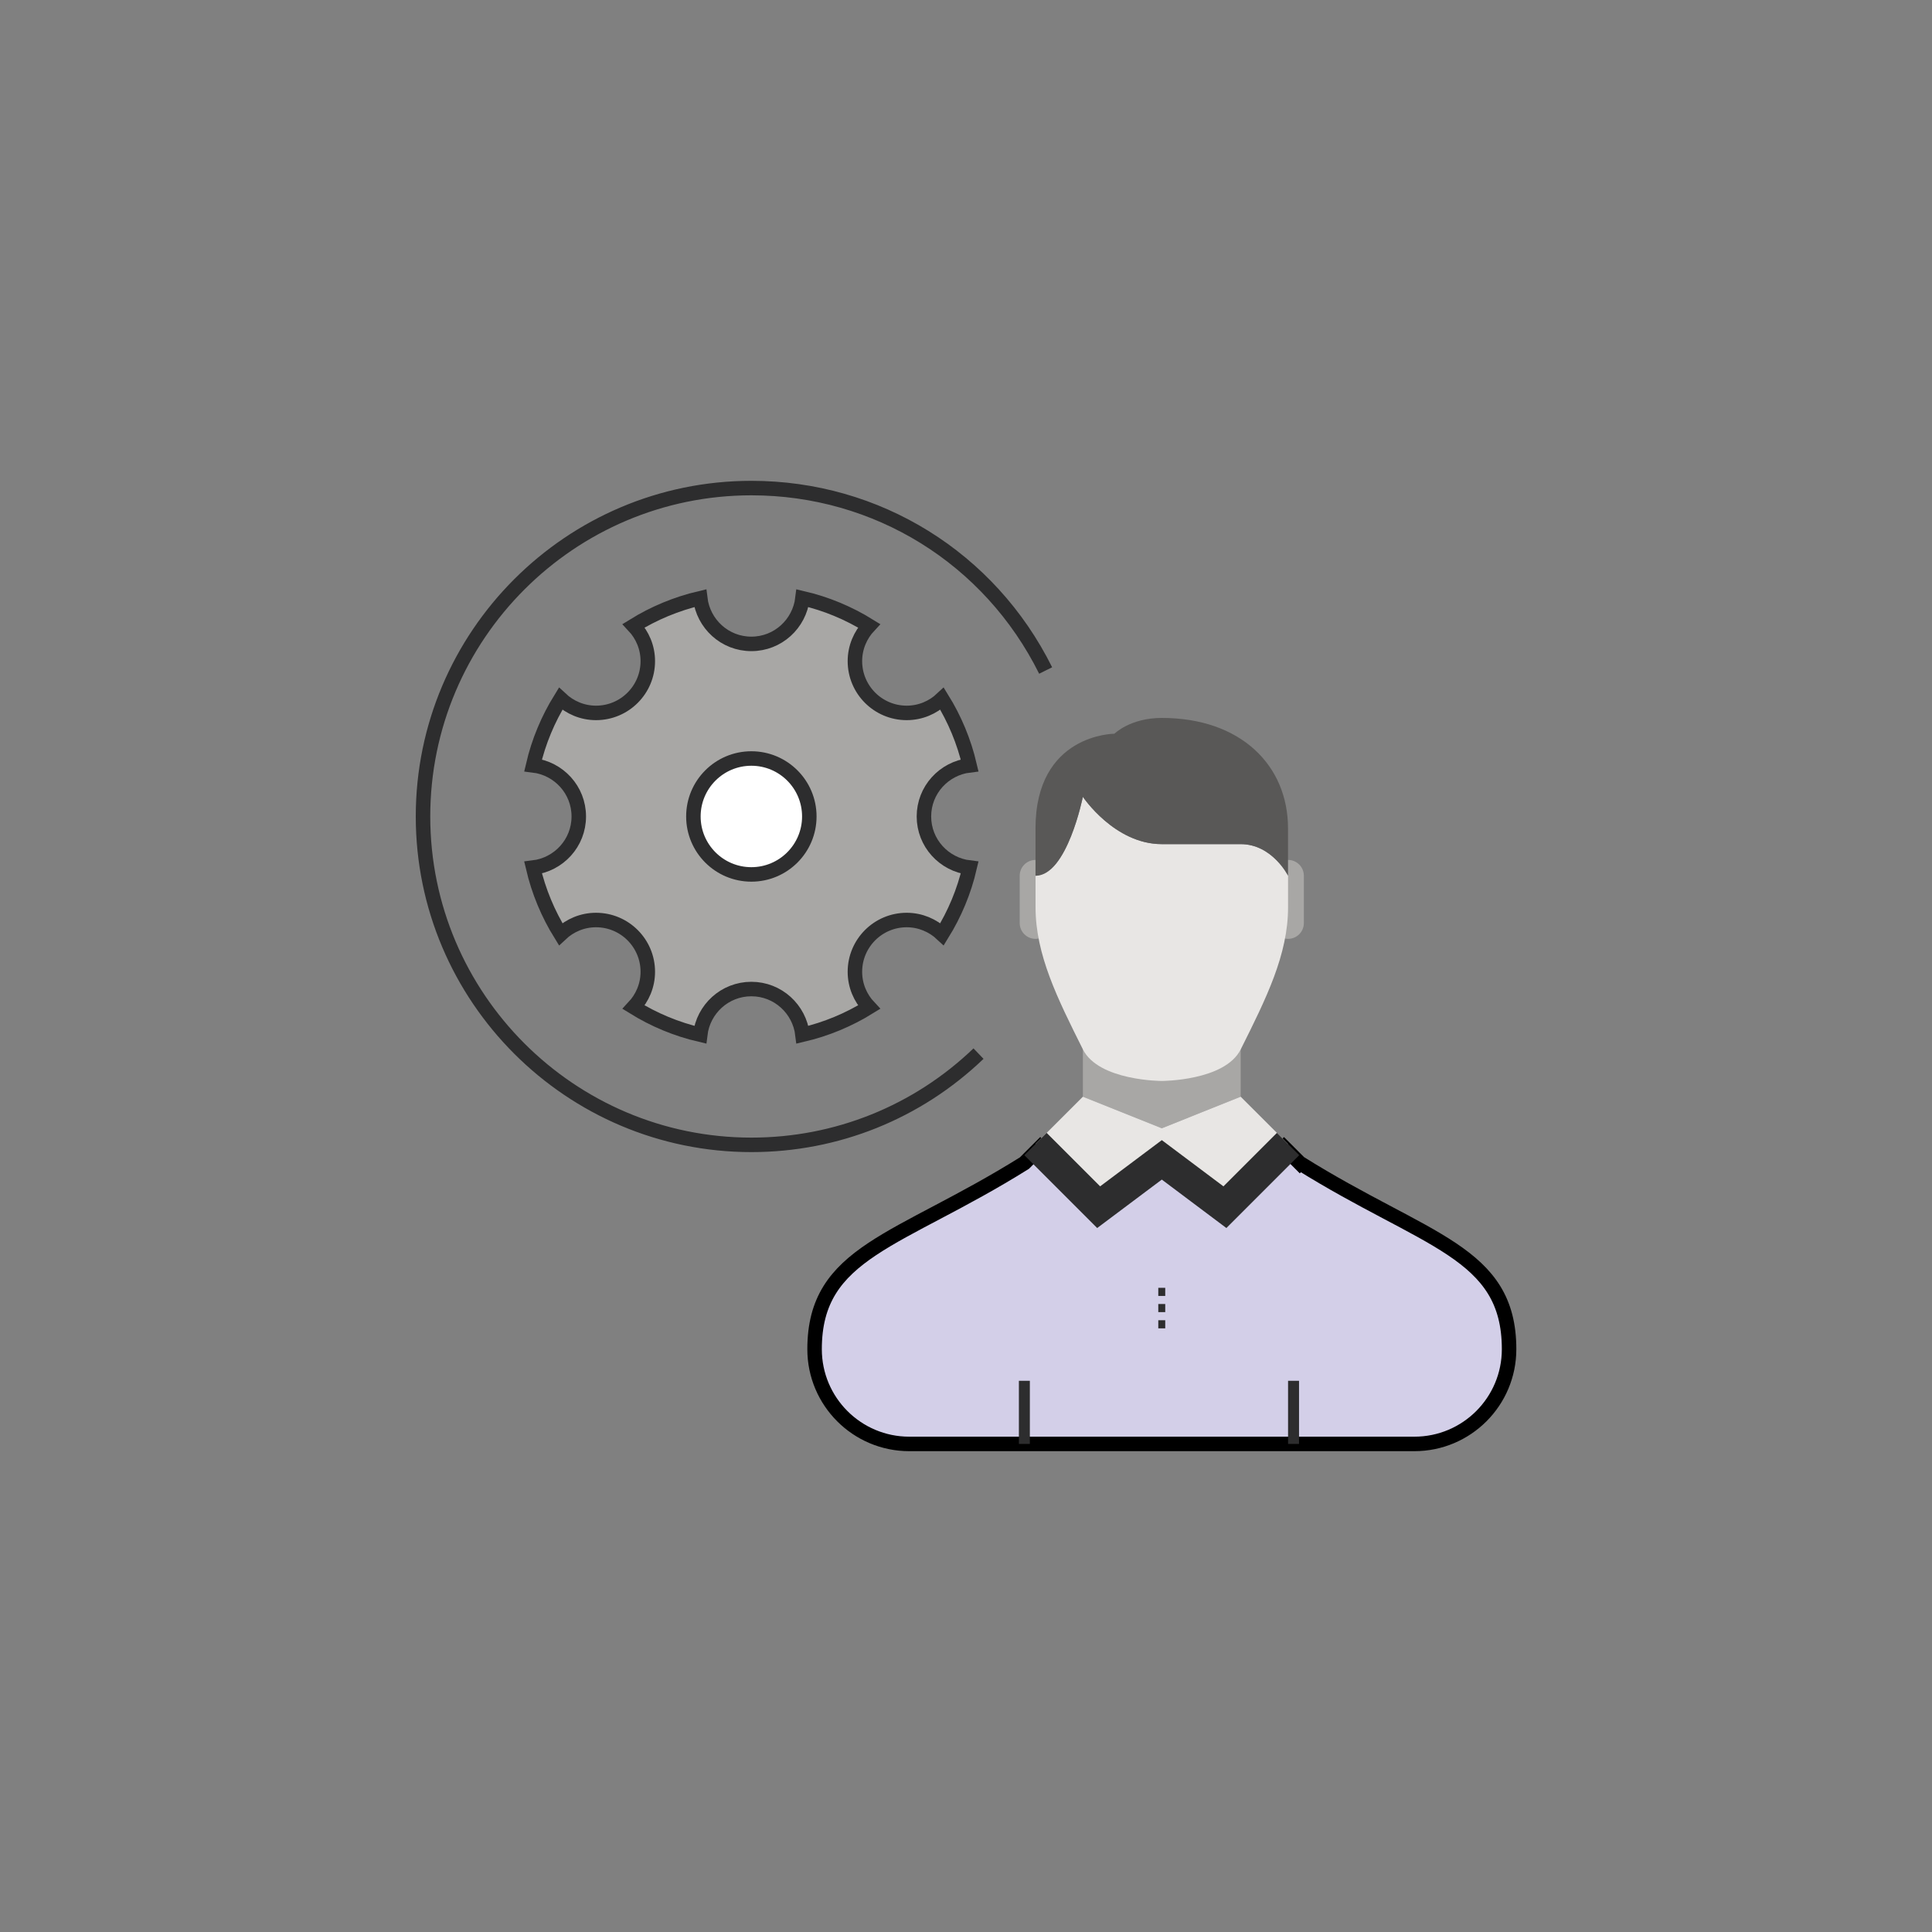
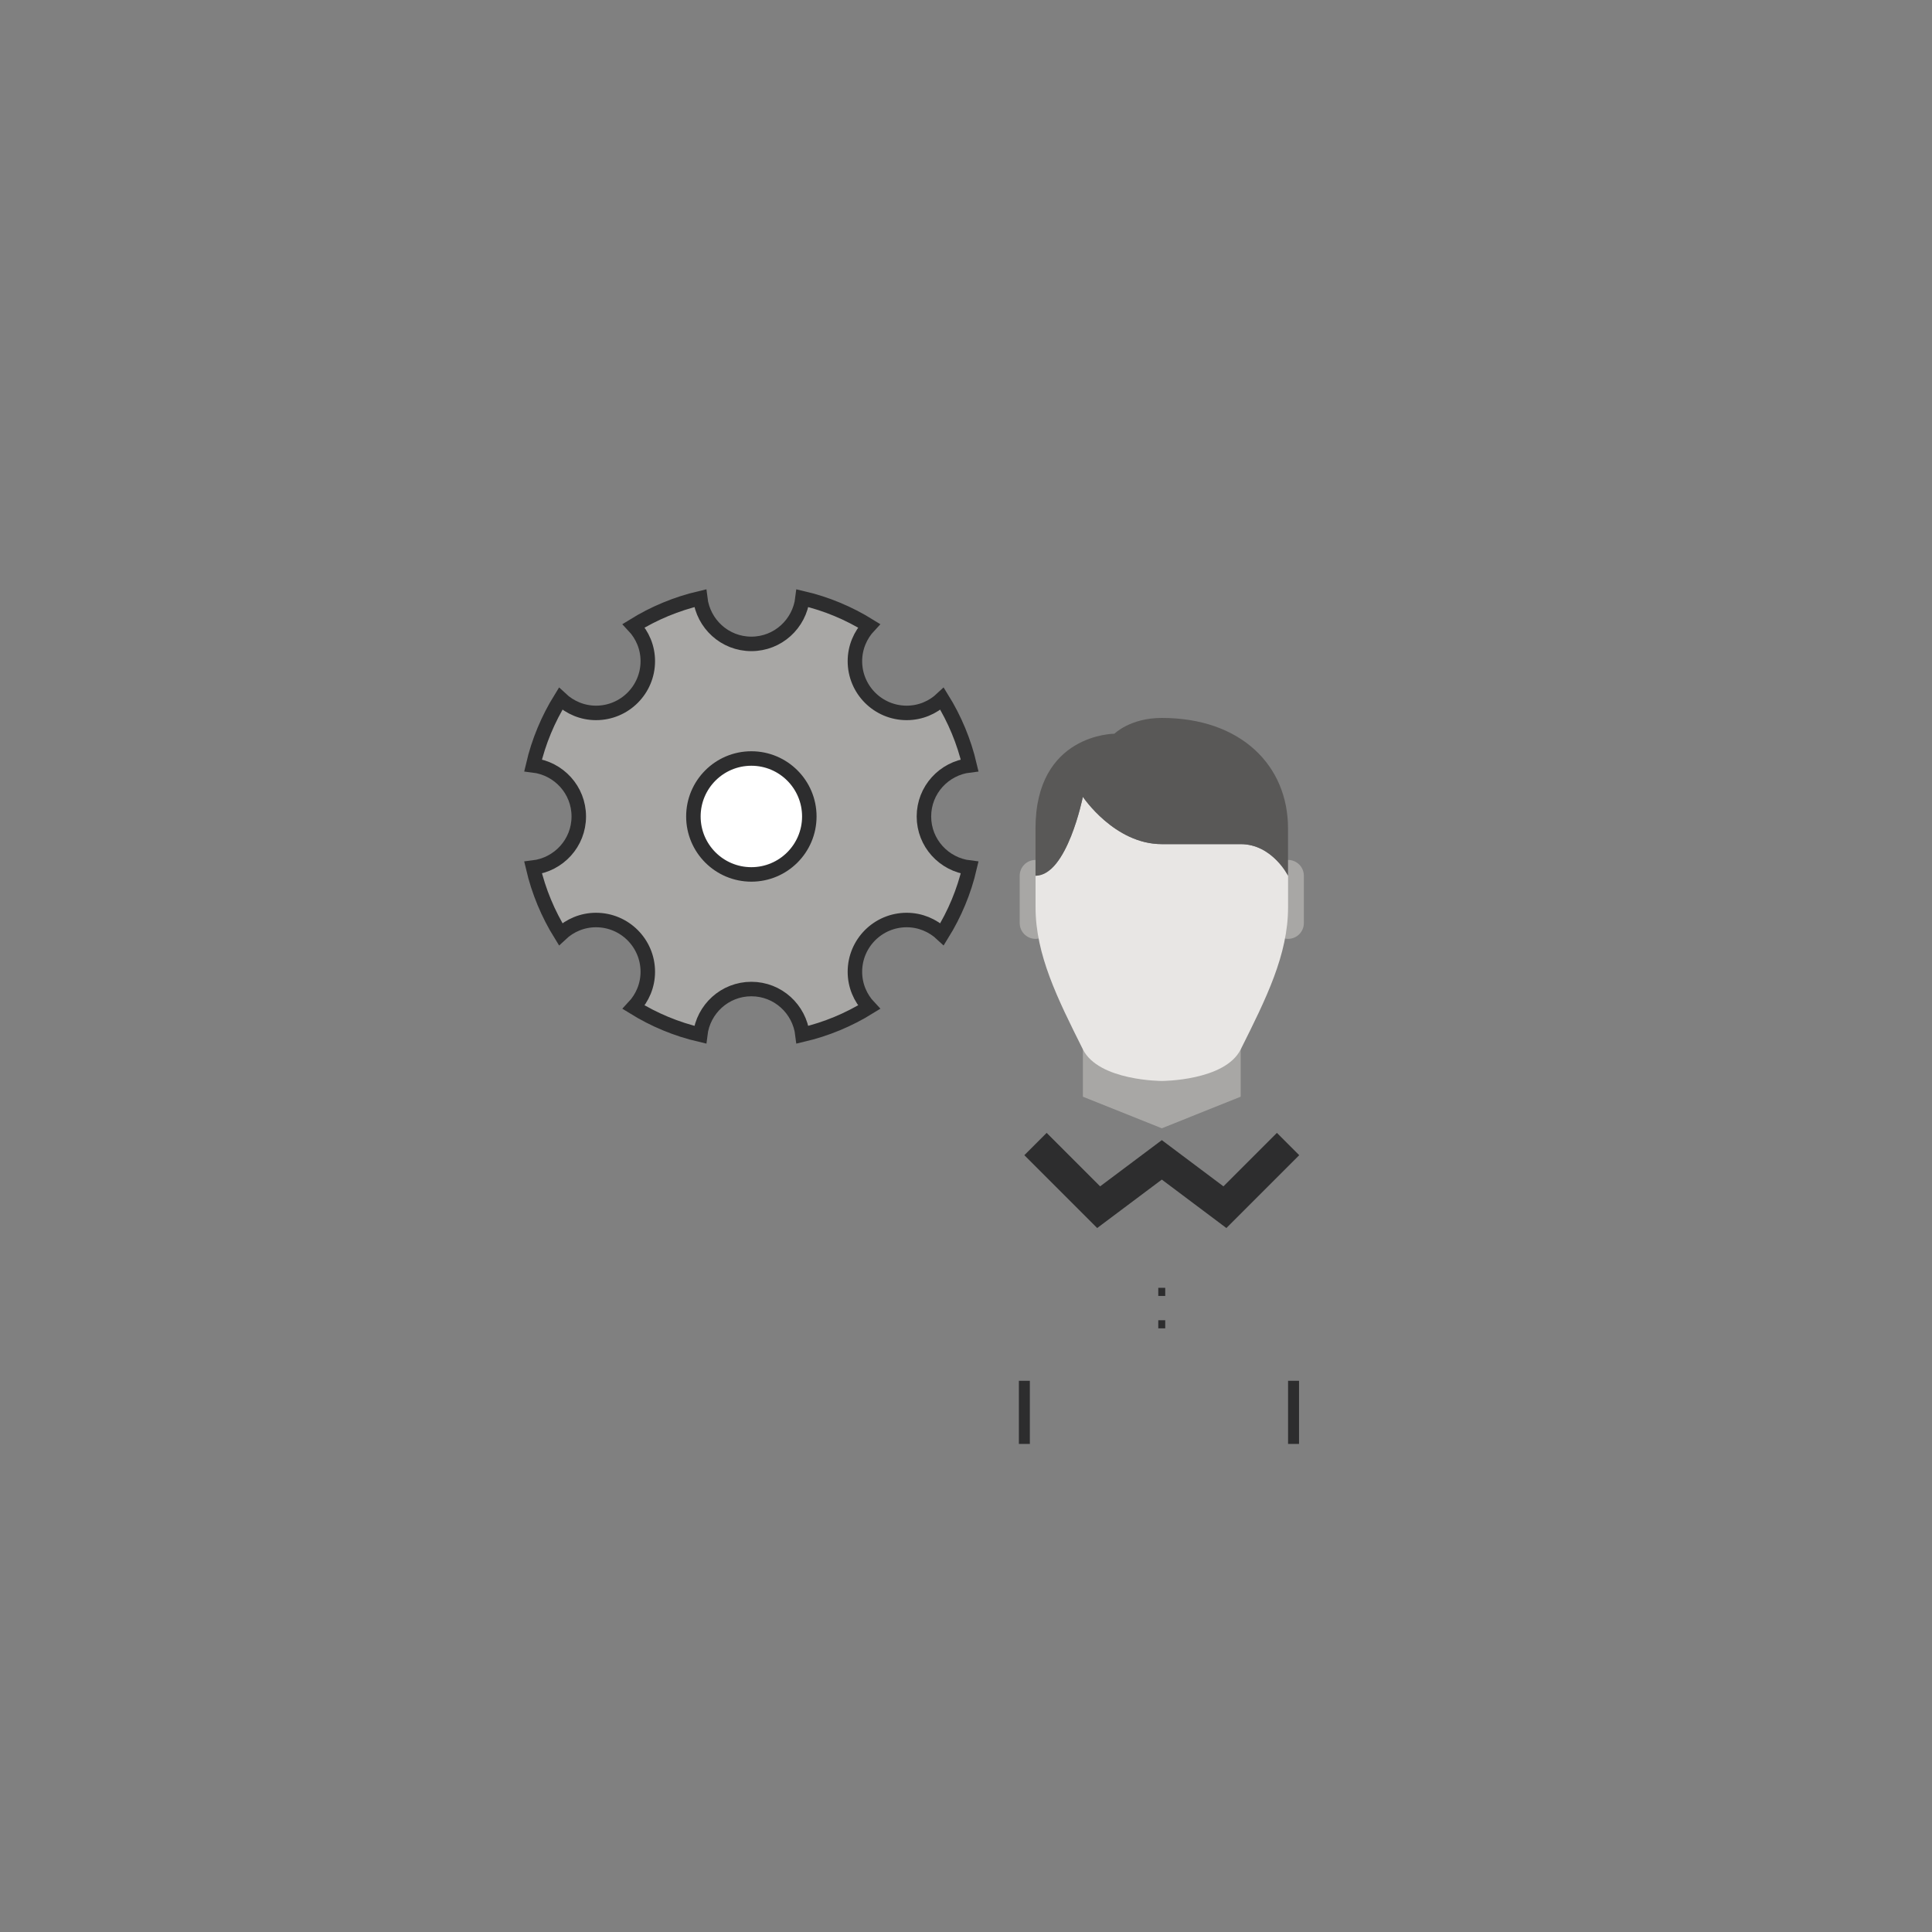
<svg xmlns="http://www.w3.org/2000/svg" id="Layer_1" data-name="Layer 1" viewBox="0 0 400 400">
  <rect x="0" y="0" width="400" height="400" fill="#808080" stroke="none" />
  <defs>
    <style>
      .cls-1, .cls-2 {
        fill: #a8a7a5;
      }

      .cls-3 {
        fill: #2d2d2e;
      }

      .cls-2, .cls-4, .cls-5, .cls-6 {
        stroke-miterlimit: 10;
        stroke-width: 3px;
      }

      .cls-2, .cls-4, .cls-6 {
        stroke: #2d2d2e;
      }

      .cls-7 {
        fill: #e8e6e4;
      }

      .cls-4 {
        fill: #fff;
      }

      .cls-5 {
        fill: #d3cfe8;
        stroke: #000;
      }

      .cls-6 {
        fill: none;
      }

      .cls-8 {
        fill: #595857;
      }
    </style>
  </defs>
-   <path class="cls-6" d="M216.49,138.82c-11.58-23.3-34.92-37.77-60.92-37.77-37.49,0-67.99,30.5-67.99,67.99s30.5,67.99,67.99,67.99c17.61,0,34.31-6.71,47.02-18.89" />
  <path class="cls-2" d="M191.29,169.04c0-5.49,4.14-9.96,9.46-10.59-1.16-4.95-3.1-9.58-5.7-13.78-1.92,1.81-4.49,2.93-7.33,2.93-5.92,0-10.72-4.8-10.72-10.72,0-2.84,1.13-5.41,2.93-7.33-4.2-2.6-8.83-4.55-13.78-5.7-.63,5.32-5.1,9.46-10.59,9.46s-9.96-4.14-10.59-9.46c-4.95,1.16-9.58,3.1-13.78,5.7,1.81,1.92,2.93,4.49,2.93,7.33,0,5.92-4.8,10.72-10.72,10.72-2.84,0-5.41-1.13-7.33-2.93-2.6,4.2-4.55,8.83-5.7,13.78,5.32.63,9.46,5.1,9.46,10.59s-4.14,9.96-9.46,10.59c1.16,4.95,3.1,9.58,5.7,13.78,1.92-1.81,4.49-2.93,7.33-2.93,5.92,0,10.72,4.8,10.72,10.72,0,2.84-1.13,5.41-2.93,7.33,4.2,2.6,8.83,4.55,13.78,5.7.63-5.32,5.1-9.46,10.59-9.46s9.96,4.14,10.59,9.46c4.95-1.16,9.58-3.1,13.78-5.7-1.81-1.92-2.93-4.49-2.93-7.33,0-5.92,4.8-10.72,10.72-10.72,2.84,0,5.41,1.13,7.33,2.93,2.6-4.2,4.55-8.83,5.7-13.78-5.32-.63-9.46-5.1-9.46-10.59Z" />
  <circle class="cls-4" cx="155.56" cy="169.04" r="12" />
  <g>
    <polygon class="cls-1" points="256.87 227.06 240.54 233.6 224.2 227.06 224.2 213.99 256.87 213.99 256.87 227.06" />
-     <path class="cls-5" d="M269.11,240.81l-3.27-3.27-12.23,12.39-13.07-9.8-13.07,9.8-12.11-12.39-3.27,3.27c-26.14,16.34-43.44,18.29-43.44,38.53h0c0,10.83,8.78,19.61,19.61,19.61h104.57c10.83,0,19.61-8.78,19.61-19.61h0c0-20.24-17.18-22.2-43.32-38.54Z" />
    <path class="cls-1" d="M214.39,178.04c-1.8,0-3.27,1.46-3.27,3.27v9.8c0,1.8,1.46,3.27,3.27,3.27s3.27-1.46,3.27-3.27v-9.8c0-1.8-1.46-3.27-3.27-3.27Z" />
    <path class="cls-1" d="M266.68,178.04c-1.8,0-3.27,1.46-3.27,3.27v9.8c0,1.8,1.46,3.27,3.27,3.27s3.27-1.46,3.27-3.27v-9.8c0-1.8-1.46-3.27-3.27-3.27Z" />
    <path class="cls-7" d="M266.68,181.31v6.54c0,9.8-4.53,18.87-9.8,29.41-3.27,6.54-16.34,6.54-16.34,6.54,0,0-13.07,0-16.34-6.54-5.27-10.54-9.8-19.61-9.8-29.41v-6.54h0c6.54,0,9.8-16.34,9.8-16.34,0,0,6.54,9.8,16.34,9.8h16.34c6.54,0,9.8,6.54,9.8,6.54Z" />
    <path class="cls-8" d="M214.39,171.51v9.8h0c6.54,0,9.8-16.34,9.8-16.34,0,0,6.54,9.8,16.34,9.8h16.34c6.54,0,9.8,6.54,9.8,6.54v-9.8c0-13.07-9.8-22.87-26.14-22.87-6.54,0-9.8,3.27-9.8,3.27,0,0-16.34,0-16.34,19.61Z" />
    <rect class="cls-3" x="266.68" y="285.88" width="2.27" height="13.07" />
    <rect class="cls-3" x="210.95" y="285.88" width="2.27" height="13.07" />
-     <polygon class="cls-7" points="253.61 249.94 240.54 240.13 227.46 249.94 214.39 236.86 224.2 227.06 240.54 233.6 256.87 227.06 266.68 236.86 253.61 249.94" />
    <polygon class="cls-3" points="253.91 254.25 240.54 244.22 227.16 254.25 212.08 239.17 216.7 234.55 227.77 245.62 240.54 236.05 253.3 245.62 264.37 234.55 268.99 239.17 253.91 254.25" />
    <g>
      <rect class="cls-3" x="239.81" y="273.34" width="1.44" height="1.68" />
-       <rect class="cls-3" x="239.81" y="269.98" width="1.44" height="1.68" />
      <rect class="cls-3" x="239.81" y="266.63" width="1.44" height="1.68" />
    </g>
  </g>
</svg>